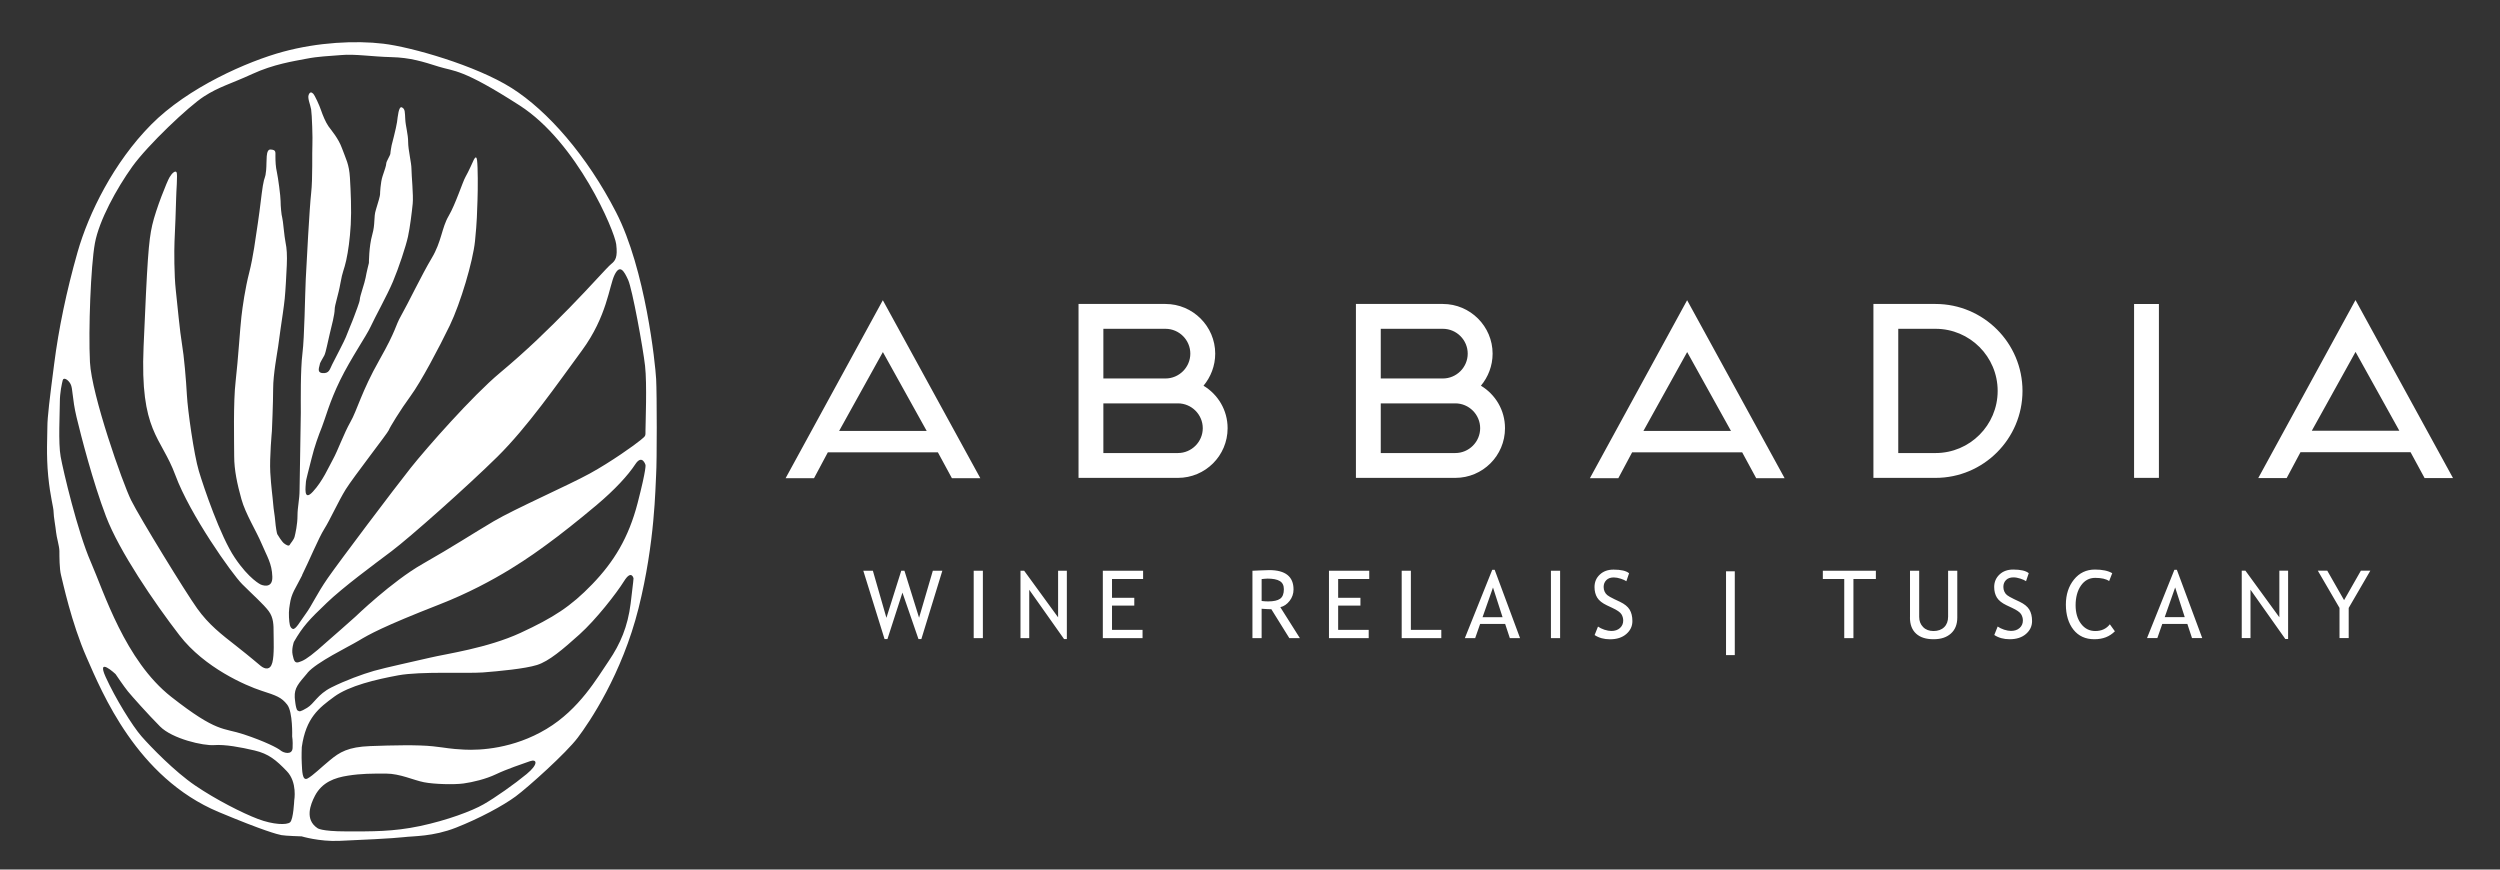
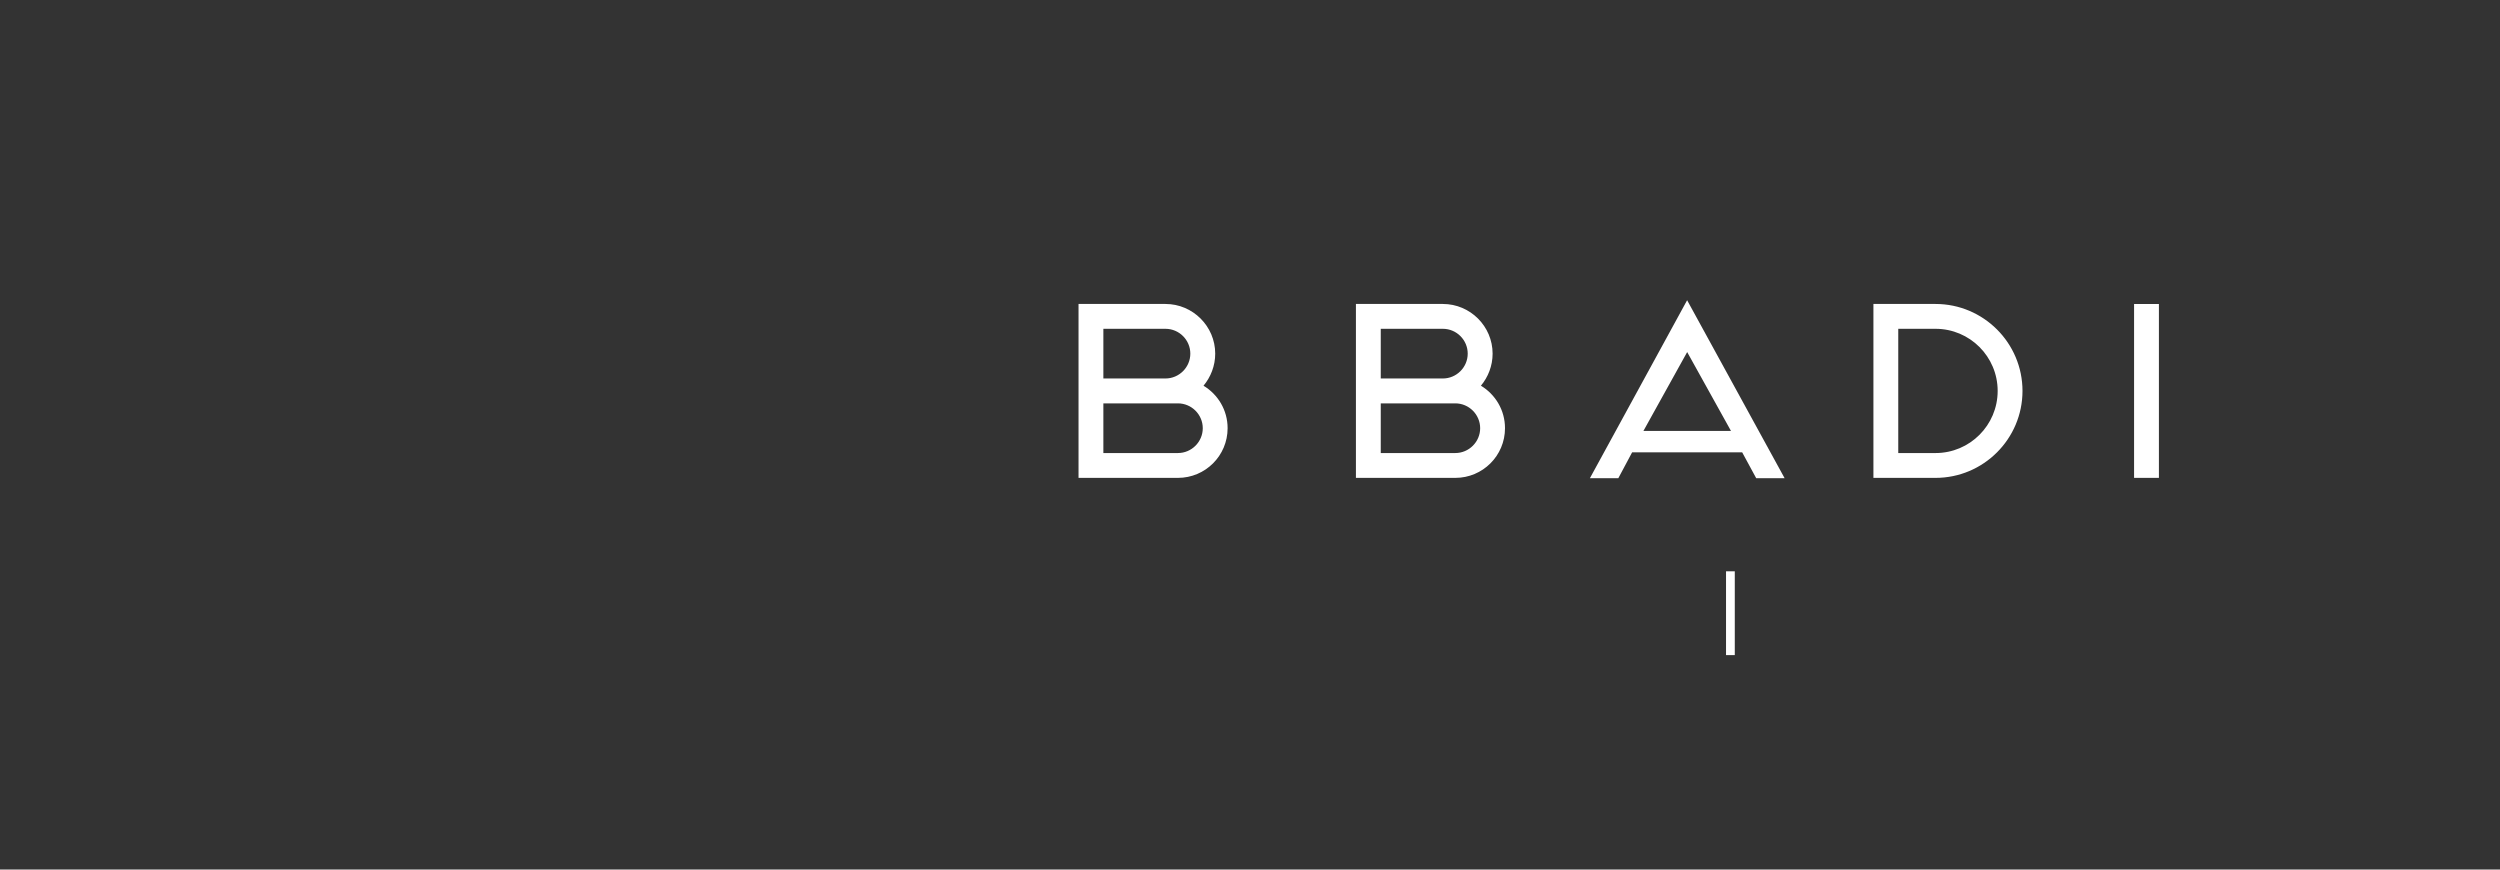
<svg xmlns="http://www.w3.org/2000/svg" id="Layer_2" data-name="Layer 2" viewBox="0 0 460 160">
  <rect x="0" y="0" width="460" height="160" fill="#333333" stroke="none" />
  <defs>
    <style>
      .cls-1 {
        fill: #fff;
        stroke-width: 0px;
      }
    </style>
  </defs>
-   <path class="cls-1" d="m55.5,153.89s3.26.99,6.91.83c3.65-.15,10.02-.46,11.85-.68,1.82-.23,5.39-.08,9.64-1.75,4.25-1.67,8.66-4.03,11.01-5.77,2.35-1.75,9.27-7.97,11.39-10.78,2.13-2.81,8.16-11.69,11.2-23.85,3.04-12.15,3.08-22.33,3.23-24.61.15-2.28.15-14.73,0-17.54-.15-2.81-1.97-20.2-7.37-30.68-5.39-10.48-12.61-18.68-19.21-22.86-6.61-4.18-18.53-7.56-23.62-8.16-5.09-.61-12-.27-18.45,1.48-6.46,1.75-17.47,6.53-24.3,13.44-6.83,6.91-11.47,16.25-13.52,23.47-2.05,7.22-3.46,14.05-4.29,20.51-.84,6.45-1.25,9.87-1.25,11.54s-.23,5.24.15,9.11c.38,3.87.99,5.77.99,6.61s.38,2.81.46,3.72c.08.91.61,2.58.61,3.49s0,3.27.3,4.41c.3,1.14,1.9,8.77,4.71,15.15,2.81,6.38,9.2,22.12,24.3,28.44,8.32,3.48,10.82,4.11,11.54,4.25.72.14,3.72.23,3.72.23h0Zm.08-48.07c1.29-2.58,3.04-6.83,4.1-8.51,1.06-1.67,2.58-5.09,3.95-7.29,1.37-2.2,7.75-10.4,7.9-10.86.15-.46,2.13-3.72,4.02-6.3,1.9-2.58,5.24-8.89,7.22-12.99,1.97-4.1,4.25-11.77,4.63-15.49.38-3.72.38-5.39.46-7.52.08-2.13.08-6.15-.08-7.37-.15-1.22-.68.08-.68.08,0,0-.91,2.05-1.44,2.96-.53.91-1.82,5.01-3.11,7.21-1.29,2.2-1.29,4.71-3.11,7.75-1.82,3.04-4.4,8.43-5.62,10.56-1.21,2.13-.76,2.43-4.02,8.2-3.27,5.77-4.1,9.27-5.32,11.39-1.21,2.13-2.35,5.32-3.19,6.83-.84,1.52-1.9,4.03-3.72,6-1.82,1.98-1.29-1.14-1.29-1.67s.53-2.28,1.06-4.48c.53-2.2,1.29-4.25,1.9-5.77.61-1.52,1.37-4.56,3.34-8.58,1.97-4.03,4.86-8.2,5.62-9.87.76-1.67,3.04-5.77,4.1-8.28,1.06-2.51,2.39-6.53,2.77-8.28.38-1.75.72-4.56.87-6.08.15-1.52-.23-5.24-.23-6.38s-.61-3.49-.61-4.94-.46-2.89-.53-4.18c-.08-1.29,0-1.9-.61-2.2-.61-.3-.76,1.67-.91,2.73-.15,1.06-.99,4.25-.99,4.25,0,0-.23,1.22-.23,1.52s-.76,1.44-.76,1.82-.3,1.22-.68,2.35c-.38,1.14-.46,3.11-.46,3.34s-.3,1.37-.76,2.81c-.46,1.44-.08,2.51-.68,4.63-.61,2.13-.61,5.17-.61,5.17,0,0-.46,1.82-.61,2.73-.15.91-1.06,3.42-1.06,3.95s-.84,2.51-1.06,3.19c-.23.68-1.37,3.34-1.52,3.8-.15.46-2.05,4.1-2.51,5.01-.46.91-.53,1.67-1.75,1.59-1.21-.08-.53-1.29-.53-1.59s.53-1.06.84-1.67c.3-.61.61-2.43.99-3.95.38-1.52.91-3.64.91-4.48s.68-2.66,1.06-4.86c.38-2.2.68-2.43,1.06-4.18.38-1.75.68-3.87.84-6.61.15-2.73,0-6-.15-8.58-.15-2.58-.76-3.49-1.44-5.39-.68-1.9-1.97-3.34-2.51-4.1-.53-.76-1.06-2.05-1.37-2.96-.3-.91-1.14-2.73-1.44-3.04-.3-.3-.61-.38-.84.23-.23.61.3,1.75.46,2.66.15.91.3,5.39.23,6.53-.08,1.14.08,6.23-.23,8.89-.3,2.66-.84,12.76-.99,15.8-.15,3.04-.23,10.63-.61,13.67-.38,3.04-.3,8.81-.3,10.94s-.23,12.45-.23,14.2-.38,3.11-.38,4.71-.38,3.27-.53,3.87c-.15.61-.76,1.22-.91,1.52-.15.3-.68,0-1.06-.3-.38-.3-1.14-1.52-1.22-1.67-.08-.15-.3-1.37-.38-2.43-.08-1.06-.3-2.05-.38-3.19-.08-1.14-.38-3.11-.53-5.77-.15-2.66.3-7.59.3-7.59,0,0,.23-5.24.23-7.82s.76-6.61.91-7.67c.15-1.06.23-1.75.46-3.34.23-1.6.61-4.03.76-5.54.15-1.52.3-4.33.38-6.15.08-1.82,0-3.11-.23-4.18-.23-1.06-.46-4.1-.61-4.56-.15-.46-.3-2.13-.3-3.04s-.46-4.33-.68-5.32c-.23-.99-.27-2.01-.27-2.9s.11-1.2-.87-1.28c-.99-.08-.68,2.13-.84,3.8-.15,1.67-.3.99-.61,2.89-.3,1.9-.46,3.8-.91,6.83-.46,3.04-.84,6.15-1.59,9.11-.76,2.96-1.22,6.23-1.44,8.13-.23,1.9-.61,7.97-1.06,11.85-.46,3.87-.27,11.24-.27,13.82s.57,5.16,1.33,7.9c.76,2.73,2.73,5.85,3.72,8.2.99,2.35,1.9,3.64,1.97,6.08.08,2.43-2.13,1.44-2.13,1.44,0,0-2.13-.99-4.78-4.94-2.66-3.95-5.7-12.91-6.61-15.95-.91-3.04-2.05-11.16-2.2-13.97-.15-2.81-.53-7.21-.91-9.42-.38-2.2-.84-7.21-1.14-9.95-.3-2.73-.3-7.21-.23-8.88.08-1.67.3-6.91.3-7.97s.3-4.4.08-4.78c-.23-.38-.84.15-1.29.91-.46.76-2.51,5.85-3.19,8.81-.68,2.96-.91,6.53-1.59,22.33-.68,15.8,3.19,16.48,5.85,23.69,2.66,7.21,10.4,18.15,12.3,20.05,1.9,1.9,3.95,3.72,4.86,4.94.91,1.22.91,2.58.91,3.95s.15,4.1-.23,5.54c-.38,1.44-1.37,1.22-2.13.61-.76-.61-1.67-1.44-4.48-3.65-2.81-2.2-5.09-3.95-7.21-6.91-2.13-2.96-10.56-16.71-12.15-19.9-1.59-3.19-7.29-19.44-7.59-25.44-.3-6,.15-17.69.91-21.87.76-4.18,3.99-10.06,6.87-14.09,2.89-4.02,10.37-11.09,13.18-12.91,2.81-1.82,4.94-2.32,8.89-4.14,3.95-1.82,7.59-2.35,9.95-2.81,2.35-.46,3.95-.46,6.45-.68,2.51-.23,5.7.3,9.19.38,3.49.08,5.85.84,8.73,1.75,2.89.91,4.25.3,14.89,7.14,10.63,6.83,17.47,23.09,17.77,25.52.3,2.43-.15,3.04-.91,3.65-.76.61-3.8,4.1-7.67,8.05-3.87,3.95-7.82,7.82-12.83,12-5.01,4.18-13.44,13.75-16.4,17.47-2.96,3.72-13.21,17.32-15.26,20.28-2.05,2.96-2.96,5.09-4.03,6.53-1.06,1.44-1.9,3.04-2.43,2.81-.53-.23-.61-.91-.68-2.13-.08-1.22.15-2.35.15-2.35.3-2.13.99-2.81,2.28-5.39h0Zm4.48,5.16c3.19-3.04,8.58-6.99,12-9.57,3.42-2.58,13.9-11.89,19.44-17.35,5.54-5.47,10.94-13.25,15.57-19.56,4.63-6.3,5.01-11.85,6-13.9.99-2.05,1.75-.76,2.51.91.76,1.67,2.73,12.45,3.11,15.8.38,3.34.08,10.71.08,11.85s.08.99-.91,1.82c-.99.84-5.47,4.03-9.34,6.15-3.87,2.13-13.78,6.49-17.66,8.77-3.87,2.28-7.48,4.67-13.1,7.86-5.62,3.19-12.38,9.72-12.38,9.72,0,0-4.94,4.4-6.91,6.08-1.97,1.67-2.73,2.05-3.49,2.28-.76.23-.91-.3-1.14-1.37-.23-1.06.23-2.35.23-2.35,1.67-2.89,2.81-4.1,6-7.14h0Zm-3.49,12.83c1.67-1.97,7.52-4.78,9.42-5.92,1.9-1.14,4.4-2.58,14.89-6.68,10.48-4.1,17.62-9.49,19.82-11.09,2.2-1.59,5.77-4.4,9.11-7.22,3.34-2.81,5.77-5.47,7.06-7.44,1.29-1.98,1.9.08,1.9.08,0,0,.23.53-1.44,6.99-1.67,6.46-4.4,10.86-8.35,14.96-3.95,4.1-7.14,6.15-13.21,8.96-6.08,2.81-13.75,3.87-16.63,4.56-2.89.68-8.2,1.82-10.33,2.43-2.13.61-5.24,1.75-7.82,3.04-2.58,1.29-3.19,3-4.48,3.76-1.29.76-1.37.72-1.75.49-.38-.23-.53-2.43-.53-2.43-.08-1.75.68-2.51,2.35-4.48h0Zm4.9,4.4c2.81-2.05,7.71-3.19,11.81-3.95,4.1-.76,12.61-.31,15.57-.53,2.96-.23,7.75-.68,9.95-1.37,2.2-.68,4.78-2.89,7.82-5.62,3.04-2.73,6.83-7.59,8.2-9.8,1.37-2.2,1.75-.53,1.75-.53,0,0,0,.38-.53,4.63-.53,4.25-1.9,7.44-4.02,10.56-2.13,3.11-5.39,8.89-11.47,12.53-6.08,3.65-12.23,3.95-15.11,3.8-2.89-.15-2.96-.3-5.77-.61-2.81-.3-7.44-.19-11.54-.04-4.1.15-5.66,1.14-7.4,2.58-1.75,1.44-3.15,2.85-4.14,3.38-.99.53-.99-1.44-1.06-2.73-.08-1.29,0-3.04,0-3.04.76-5.39,3.15-7.21,5.96-9.27h0Zm-3.53,18.23c1.33-2.53,3.65-3.34,6.08-3.72,2.49-.39,4.4-.38,6.99-.38s5.09,1.22,6.99,1.59c1.9.38,5.62.46,7.29.23,1.67-.23,4.1-.8,6-1.71,1.9-.91,4.94-1.94,6.23-2.39,1.29-.45,1.6.53-.61,2.36-2.2,1.82-5.81,4.37-7.94,5.58-2.13,1.22-6.65,2.92-11.66,3.99-5.01,1.06-8.88.99-13.59.99s-5.32-.61-5.32-.61c-2.35-1.59-1.29-4.33-.46-5.92h0Zm-4.1-8.81c-.08,1.37-1.67.91-2.2.46-.53-.46-2.89-1.67-6.76-2.96-3.87-1.29-4.86-.23-13.37-6.91-8.51-6.68-12.38-19.29-14.81-24.83-2.43-5.54-5.09-16.86-5.54-19.37-.46-2.51-.15-8.05-.15-9.95s.38-3.49.53-4.1c.15-.61.99-.15,1.44.68s.27,2.58,1.1,6.08c.84,3.49,3,11.92,5.43,18.3,2.43,6.38,8.89,15.87,13.52,21.87,4.63,6,12.23,9.26,15.04,10.18,2.81.91,3.72,1.22,4.78,2.58,1.06,1.37.91,5.85.91,5.85,0,0,.15.76.08,2.13h0Zm-.46,13.67c-.61.53-3.11.46-5.92-.61-2.81-1.06-7.75-3.57-11.54-6.15-3.8-2.58-8.2-7.14-9.87-9.04-1.67-1.9-4.86-7.06-6.61-10.94-1.75-3.87,1.82-.53,1.82-.53,0,0,1.59,2.35,2.28,3.19.68.83,3.65,4.18,5.92,6.46,2.28,2.28,7.97,3.57,9.95,3.42,1.97-.15,4.86.38,7.44.99,2.58.61,3.95,1.75,5.92,3.8,1.98,2.05,1.37,5.39,1.37,5.39,0,0-.15,3.49-.76,4.02h0Z" />
-   <path class="cls-1" d="m173.4,105.02h-1.76l-2.53,8.64-2.69-8.64h-.59l-2.73,8.66-2.49-8.66h-1.76l3.91,12.57h.53l2.76-8.55,2.95,8.55h.53l3.86-12.57h0Zm7.45,12.4v-12.4h-1.69v12.4h1.69Zm15.45.17v-12.57h-1.61v8.57l-6.24-8.57h-.68v12.4h1.61v-8.9l6.41,9.07h.51Zm14.03-11.05v-1.52h-7.41v12.4h7.31v-1.52h-5.62v-4.47h4.1v-1.44h-4.1v-3.45h5.71Zm28.85,10.88l-3.6-5.7c.66-.15,1.23-.54,1.71-1.16.48-.62.72-1.32.72-2.1,0-2.37-1.49-3.56-4.47-3.56-.37,0-.97.02-1.78.06-.81.04-1.25.06-1.31.06v12.4h1.69v-5.41c.82.06,1.42.09,1.79.09l3.31,5.32h1.94Zm-6.04-10.96c1.07,0,1.86.15,2.35.46.5.3.74.8.74,1.5,0,.84-.23,1.42-.69,1.75-.46.33-1.2.49-2.22.49-.38,0-.78-.03-1.18-.08v-4.03c.5-.06.83-.08,1-.08h0Zm18.8.08v-1.52h-7.41v12.4h7.31v-1.52h-5.62v-4.47h4.1v-1.44h-4.1v-3.45h5.71Zm13.26,10.88v-1.52h-5.6v-10.88h-1.69v12.4h7.3Zm14.49,0l-4.67-12.57h-.45l-5.04,12.57h1.9l.91-2.61h4.61l.86,2.61h1.88Zm-3.22-3.86h-3.68l1.92-5.46,1.76,5.46h0Zm10.59,3.86v-12.4h-1.69v12.4h1.69Zm9.18.21c1.25,0,2.25-.32,3-.97.75-.65,1.12-1.44,1.12-2.37,0-.86-.17-1.56-.51-2.12-.34-.56-.93-1.03-1.78-1.44l-1.02-.48c-.65-.32-1.09-.56-1.3-.74-.21-.17-.38-.39-.5-.65-.12-.26-.18-.55-.18-.86,0-.51.17-.93.5-1.26.33-.33.78-.49,1.36-.49.39,0,.82.08,1.29.23.46.15.81.31,1.03.47l.5-1.47c-.54-.45-1.49-.67-2.86-.67-1.03,0-1.87.3-2.52.91-.66.61-.98,1.38-.98,2.3,0,.76.17,1.41.5,1.95.33.54.93,1.01,1.77,1.41l1,.47c.9.42,1.46.81,1.68,1.17.22.36.33.75.33,1.16,0,.56-.2,1.02-.6,1.38-.4.36-.93.54-1.59.54-.37,0-.79-.08-1.27-.23-.47-.16-.86-.35-1.18-.58l-.62,1.56c.78.52,1.72.78,2.82.78h0Zm48.92-11.09v-1.52h-9.76v1.52h3.94v10.88h1.69v-10.88h4.12Zm6.27,7.09c0,1.29.38,2.27,1.13,2.96.75.69,1.82,1.03,3.21,1.03s2.41-.35,3.2-1.05c.78-.7,1.17-1.68,1.17-2.93v-8.62h-1.69v8.45c0,.81-.24,1.46-.72,1.93-.48.47-1.14.71-1.97.71-.79,0-1.43-.24-1.91-.73-.48-.49-.72-1.11-.72-1.87v-8.49h-1.69v8.62h0Zm18.35,3.99c1.25,0,2.25-.32,3-.97.75-.65,1.12-1.44,1.12-2.37,0-.86-.17-1.56-.51-2.12-.34-.56-.93-1.03-1.78-1.44l-1.02-.48c-.65-.32-1.09-.56-1.3-.74-.21-.17-.38-.39-.49-.65-.12-.26-.18-.55-.18-.86,0-.51.16-.93.49-1.26.33-.33.78-.49,1.36-.49.4,0,.82.08,1.29.23.46.15.81.31,1.03.47l.5-1.47c-.54-.45-1.49-.67-2.86-.67-1.03,0-1.87.3-2.52.91-.65.61-.98,1.38-.98,2.3,0,.76.17,1.41.5,1.95.34.54.93,1.01,1.77,1.41l1,.47c.9.42,1.46.81,1.68,1.17.22.36.33.75.33,1.16,0,.56-.2,1.02-.6,1.38-.4.36-.93.54-1.59.54-.37,0-.79-.08-1.27-.23-.47-.16-.86-.35-1.18-.58l-.62,1.56c.78.52,1.72.78,2.82.78h0Zm15.68-12.82c-1.57,0-2.86.61-3.85,1.84-.99,1.23-1.49,2.76-1.49,4.61s.47,3.45,1.4,4.62c.93,1.17,2.21,1.75,3.83,1.75s2.81-.49,3.79-1.46l-.93-1.29c-.63.82-1.52,1.24-2.68,1.24-1.07,0-1.94-.44-2.61-1.32-.67-.88-1.01-2.02-1.01-3.43s.33-2.69.99-3.62c.66-.94,1.53-1.41,2.62-1.41,1.16,0,2.01.2,2.56.59l.57-1.45c-.76-.45-1.82-.67-3.17-.67h0Zm19.75,12.61l-4.67-12.57h-.45l-5.04,12.57h1.9l.91-2.61h4.61l.86,2.61h1.88Zm-3.22-3.86h-3.68l1.92-5.46,1.76,5.46h0Zm19.02,4.03v-12.57h-1.61v8.57l-6.24-8.57h-.68v12.4h1.61v-8.9l6.41,9.07h.51Zm15.13-12.57h-1.74l-3.09,5.42-3.09-5.42h-1.74l3.99,6.85v5.55h1.69v-5.55l3.98-6.85h0Z" />
  <path class="cls-1" d="m221.45,70.97c1.33-1.6,2.15-3.66,2.15-5.9,0-5.03-4.12-9.14-9.15-9.14h-16v32h18.29c5.03,0,9.14-4.07,9.14-9.14,0-3.34-1.78-6.22-4.44-7.82h0Zm-7-10.47c2.52,0,4.57,2.06,4.57,4.57s-2.06,4.57-4.57,4.57h-11.43v-9.14h11.43Zm-11.43,22.86v-9.14h13.72c2.51,0,4.57,2.06,4.57,4.57s-2.06,4.57-4.57,4.57h-13.72Zm69.47-12.39c1.33-1.6,2.15-3.66,2.15-5.9,0-5.03-4.12-9.14-9.15-9.14h-16v32h18.29c5.03,0,9.14-4.07,9.14-9.14,0-3.34-1.78-6.22-4.43-7.82h0Zm-7-10.47c2.52,0,4.57,2.06,4.57,4.57s-2.06,4.57-4.57,4.57h-11.43v-9.14h11.43Zm-11.43,22.86v-9.14h13.72c2.51,0,4.57,2.06,4.57,4.57s-2.06,4.57-4.57,4.57h-13.72Zm102.08,4.57c8.82,0,16-7.18,16-16s-7.18-16-16-16h-11.43v32h11.43Zm-6.86-4.57v-22.86h6.86c6.31,0,11.43,5.12,11.43,11.43s-5.12,11.43-11.43,11.43h-6.86Zm47.96-27.43h-4.57v32h4.57v-32h0Z" />
-   <path class="cls-1" d="m446.12,87.96h5.23l-17.94-32.75-17.89,32.75h5.23l2.54-4.76h20.25l2.58,4.76h0Zm-20.75-8.7l8.05-14.51,8.06,14.51" />
  <path class="cls-1" d="m323.14,87.99h5.23l-17.94-32.75-17.89,32.75h5.23l2.54-4.76h20.25l2.58,4.76h0Zm-20.75-8.7l8.05-14.51,8.06,14.51" />
-   <path class="cls-1" d="m175.15,87.99h5.23l-17.94-32.75-17.89,32.75h5.23l2.54-4.76h20.25l2.58,4.76h0Zm-20.75-8.7l8.05-14.51,8.06,14.51" />
  <polygon class="cls-1" points="317.59 105.12 317.59 120.54 319.2 120.54 319.2 105.12 317.59 105.12 317.59 105.12" />
</svg>